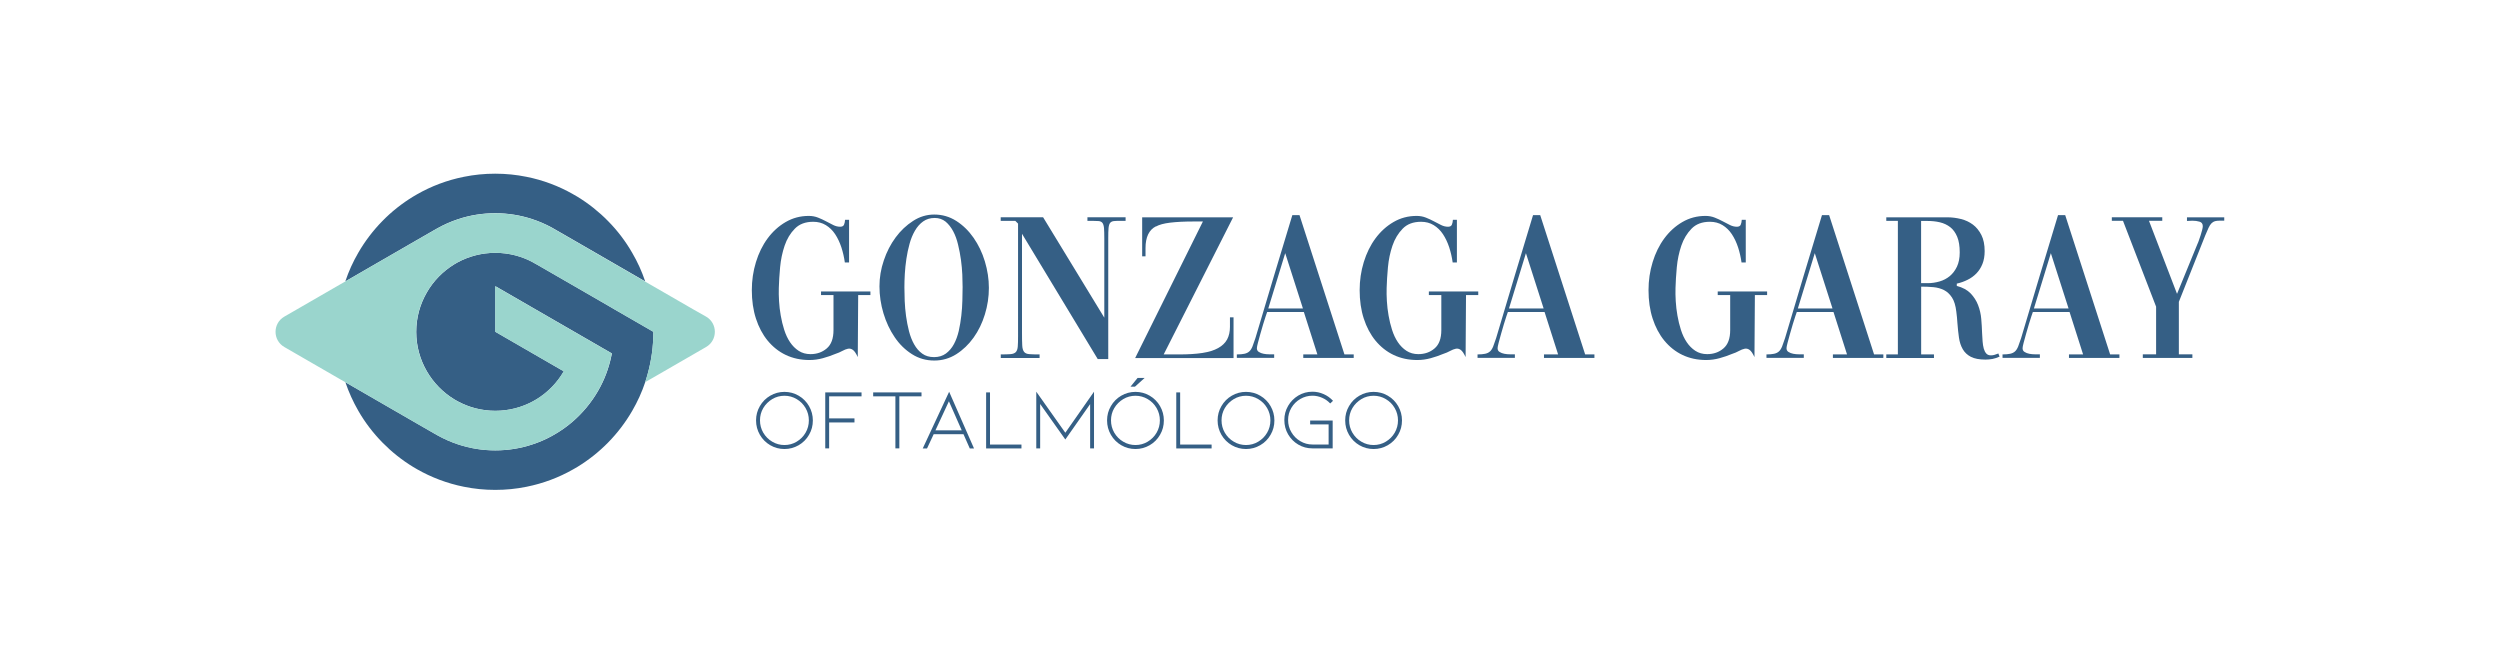
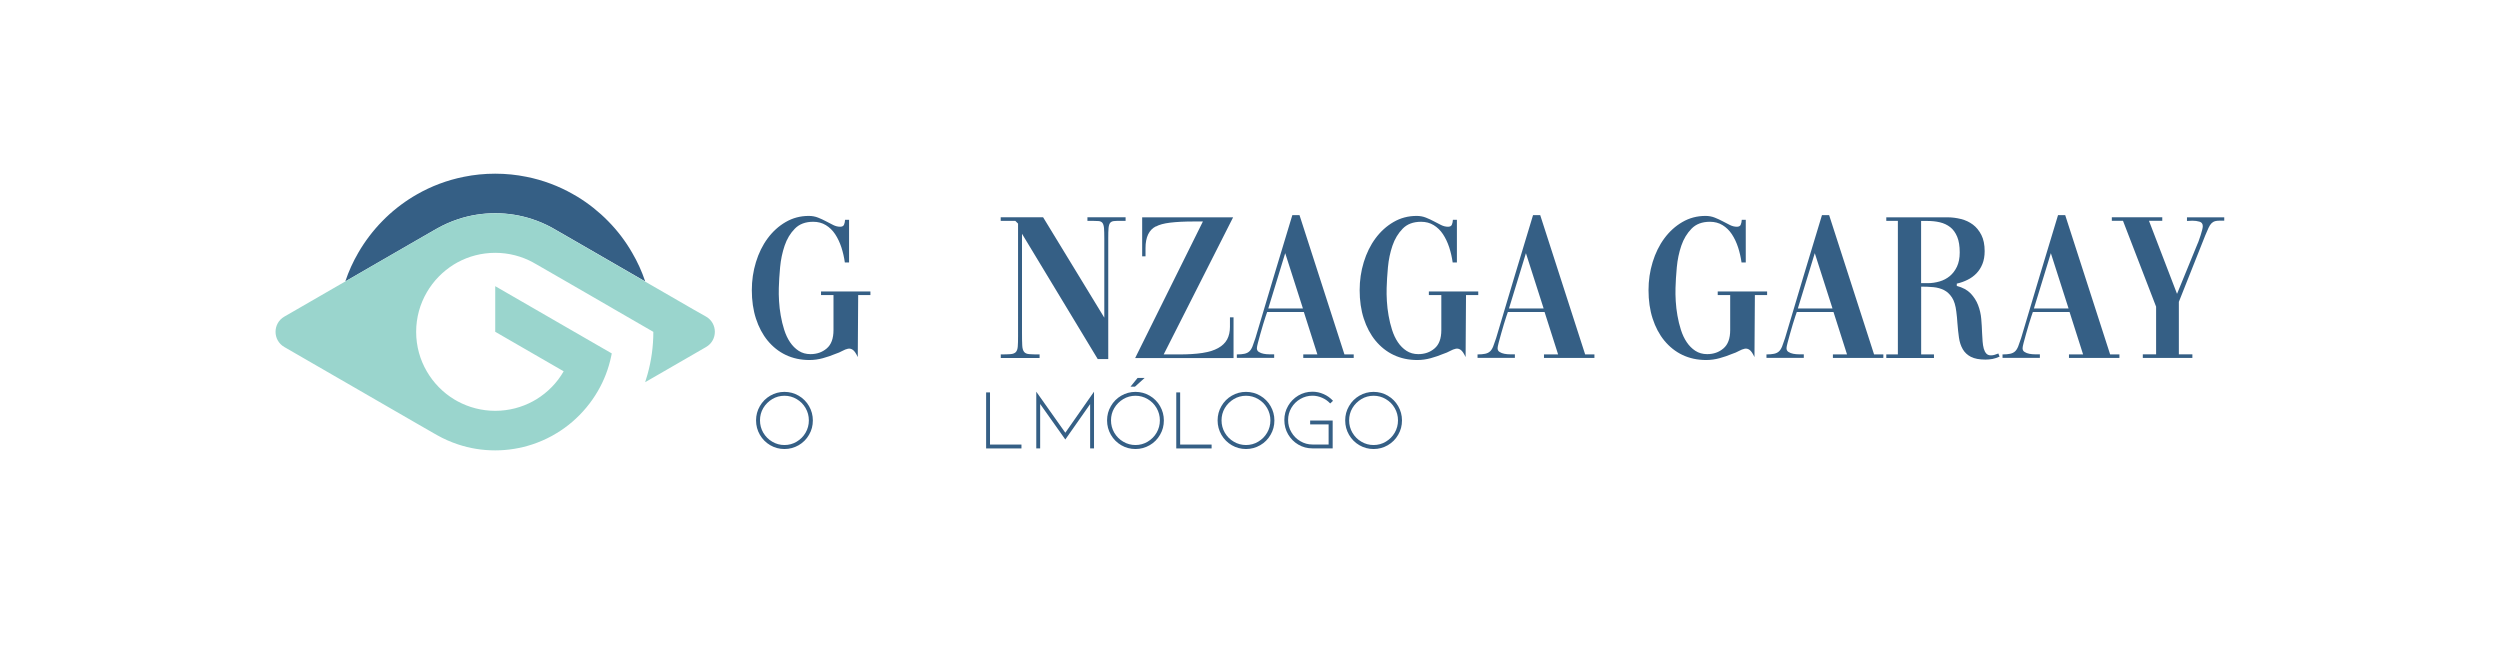
<svg xmlns="http://www.w3.org/2000/svg" version="1.1" id="Capa_1" x="0px" y="0px" viewBox="0 0 425.2 112.86" style="enable-background:new 0 0 425.2 112.86;" xml:space="preserve">
  <style type="text/css">
	.st0{fill:#355F85;}
	.st1{fill:#9AD5CD;}
</style>
  <g>
    <g>
      <path class="st0" d="M109.74,47.87l-5.33-3.08l-6.72-3.88l-2.99-1.72h-0.01l-0.7-0.41l-0.14-0.08c-1.05-0.57-2.16-1.05-3.31-1.43    c-1.98-0.65-4.1-1.01-6.3-1.01c-2.2,0-4.32,0.35-6.31,1.01c-1.24,0.41-2.42,0.93-3.54,1.56l-0.62,0.35l-2.99,1.72l-6.72,3.88    l-5.33,3.08c0.57-1.71,1.32-3.35,2.21-4.88c1.14-1.97,2.52-3.78,4.1-5.39c1.56-1.6,3.32-2.99,5.24-4.16l0.5-0.29l0.13-0.08    c2.45-1.4,5.14-2.42,7.99-2.99c1.72-0.35,3.5-0.53,5.32-0.53c1.82,0,3.6,0.18,5.32,0.53c2.82,0.56,5.49,1.57,7.91,2.95l0.22,0.13    h0.01l0.5,0.29c1.92,1.17,3.68,2.57,5.24,4.16c1.59,1.61,2.97,3.42,4.1,5.39C108.42,44.52,109.16,46.15,109.74,47.87z" />
-       <path class="st0" d="M111.13,56.43L111.13,56.43c0,2.5-0.34,4.91-0.98,7.2c-0.12,0.46-0.26,0.92-0.41,1.36    c-0.57,1.71-1.32,3.35-2.21,4.88c-1.14,1.97-2.52,3.78-4.1,5.39c-1.56,1.59-3.32,2.99-5.24,4.16l-0.5,0.29h-0.01l-0.22,0.13    c-2.42,1.38-5.08,2.38-7.91,2.95c-1.72,0.35-3.49,0.53-5.32,0.53c-1.82,0-3.6-0.18-5.32-0.53c-2.86-0.57-5.55-1.6-7.99-2.99    l-0.13-0.08l-0.5-0.29c-1.92-1.17-3.68-2.57-5.24-4.16c-1.58-1.61-2.97-3.42-4.1-5.39c-0.89-1.54-1.63-3.17-2.21-4.88l5.33,3.08    l6.72,3.88l2.99,1.72l0.62,0.35c1.12,0.63,2.3,1.15,3.54,1.56c1.98,0.65,4.1,1.01,6.3,1.01c2.2,0,4.32-0.35,6.3-1.01    c1.15-0.37,2.26-0.85,3.31-1.43l0.14-0.08l0.7-0.41h0.01c0.93-0.57,1.82-1.21,2.65-1.92c1.73-1.49,3.21-3.26,4.36-5.25    c1.06-1.82,1.83-3.83,2.27-5.95c0.04-0.15,0.06-0.3,0.09-0.44l-6.38-3.68l-6.72-3.88l-6.72-3.88v7.76l6.72,3.88l4.92,2.84    c-1.12,1.95-2.73,3.59-4.65,4.77l-0.27,0.15l-0.31,0.18c-1.9,1.03-4.08,1.62-6.41,1.62c-2.32,0-4.51-0.59-6.41-1.62l-0.31-0.18    l-0.25-0.14c-1.93-1.18-3.54-2.82-4.67-4.77c-1.15-1.98-1.81-4.27-1.81-6.72c0-2.45,0.66-4.75,1.81-6.72    c1.12-1.95,2.72-3.58,4.64-4.76l0.28-0.16l0.31-0.18c1.91-1.03,4.09-1.62,6.41-1.62c2.32,0,4.51,0.59,6.41,1.62l0.31,0.18    l0.31,0.17l6.42,3.7l6.3,3.64l0.42,0.25L111.13,56.43z" />
      <path class="st1" d="M120.09,53.85c1.99,1.15,1.99,4.02,0,5.17l-2.25,1.3l-6.72,3.88l-1.39,0.8c0.15-0.45,0.29-0.91,0.41-1.36    c0.64-2.29,0.98-4.7,0.98-7.19v-0.01l-6.72-3.88l-0.42-0.25l-6.3-3.64l-6.42-3.7l-0.31-0.17l-0.31-0.18    c-1.9-1.03-4.08-1.62-6.41-1.62c-2.32,0-4.51,0.59-6.41,1.62l-0.31,0.18l-0.28,0.16c-1.91,1.18-3.51,2.81-4.64,4.76    c-1.15,1.98-1.81,4.27-1.81,6.72c0,2.45,0.66,4.75,1.81,6.72c1.13,1.95,2.74,3.6,4.67,4.77l0.25,0.14l0.31,0.18    c1.91,1.03,4.09,1.62,6.41,1.62c2.32,0,4.51-0.59,6.41-1.62l0.31-0.18l0.27-0.15c1.92-1.18,3.53-2.81,4.65-4.77l-4.92-2.84    l-6.72-3.88v-7.76l6.72,3.88l6.72,3.88l6.38,3.68c-0.03,0.15-0.05,0.3-0.09,0.44c-0.44,2.13-1.21,4.13-2.27,5.95    c-1.15,1.99-2.63,3.76-4.36,5.25c-0.83,0.71-1.71,1.35-2.65,1.92h-0.01l-0.7,0.41l-0.14,0.08c-1.05,0.57-2.16,1.05-3.31,1.43    c-1.98,0.65-4.09,1.01-6.3,1.01c-2.2,0-4.32-0.35-6.3-1.01c-1.24-0.41-2.42-0.93-3.54-1.56l-0.62-0.35l-2.99-1.72l-6.72-3.88    l-5.33-3.08l-1.39-0.8l-6.72-3.88l-2.25-1.3c-1.99-1.15-1.99-4.02,0-5.17l2.24-1.29l6.72-3.88l1.39-0.8l5.33-3.08l6.72-3.88    l2.99-1.72l0.62-0.35c1.12-0.63,2.3-1.15,3.54-1.56c1.99-0.65,4.1-1.01,6.31-1.01c2.2,0,4.32,0.35,6.3,1.01    c1.15,0.37,2.26,0.86,3.31,1.43l0.14,0.08l0.7,0.41h0.01l2.99,1.72l6.72,3.88l5.33,3.08l1.39,0.8l6.72,3.88L120.09,53.85z" />
    </g>
    <g>
      <g>
        <path class="st0" d="M144.41,44.64h-0.72c-0.12-0.88-0.32-1.74-0.59-2.58c-0.28-0.84-0.63-1.58-1.06-2.23     c-0.43-0.65-0.96-1.16-1.58-1.54c-0.62-0.38-1.34-0.57-2.15-0.57c-1.32,0-2.36,0.39-3.12,1.17c-0.77,0.78-1.35,1.74-1.74,2.89     c-0.39,1.15-0.65,2.37-0.77,3.68c-0.12,1.3-0.19,2.48-0.22,3.53c-0.02,0.67-0.01,1.41,0.04,2.23c0.05,0.81,0.14,1.63,0.29,2.46     c0.14,0.83,0.34,1.63,0.59,2.42c0.25,0.79,0.58,1.49,0.99,2.1c0.41,0.61,0.9,1.1,1.47,1.47c0.57,0.37,1.24,0.56,2.01,0.56     c1.08,0,2-0.32,2.76-0.97c0.77-0.65,1.15-1.69,1.15-3.12v-5.96h-2.12v-0.61h8.4v0.61h-2.08l-0.07,10.55     c-0.29-0.62-0.56-1.03-0.83-1.22c-0.26-0.19-0.54-0.26-0.84-0.2c-0.3,0.06-0.62,0.19-0.97,0.38c-0.35,0.19-0.73,0.36-1.17,0.5     c-0.69,0.29-1.4,0.53-2.13,0.73s-1.49,0.31-2.28,0.31c-1.48,0-2.82-0.29-4.02-0.86c-1.2-0.57-2.22-1.39-3.09-2.44     c-0.86-1.05-1.52-2.3-1.99-3.75c-0.47-1.45-0.7-3.06-0.7-4.83c0-1.65,0.23-3.24,0.7-4.77c0.47-1.53,1.13-2.88,1.99-4.04     c0.86-1.16,1.88-2.09,3.07-2.78s2.49-1.04,3.93-1.04c0.57,0,1.1,0.1,1.58,0.29c0.48,0.19,0.93,0.4,1.36,0.63     c0.43,0.23,0.84,0.44,1.22,0.63c0.38,0.19,0.78,0.29,1.18,0.29c0.33,0,0.55-0.11,0.65-0.34c0.1-0.23,0.16-0.51,0.18-0.84h0.68     V44.64z" />
-         <path class="st0" d="M158.9,36.49c1.36,0,2.61,0.36,3.75,1.09c1.14,0.73,2.12,1.69,2.94,2.87s1.47,2.52,1.92,4.02     s0.68,3,0.68,4.5c0,1.53-0.23,3.03-0.68,4.5s-1.09,2.79-1.92,3.95c-0.83,1.16-1.81,2.1-2.94,2.82c-1.14,0.72-2.39,1.08-3.75,1.08     c-1.39,0-2.66-0.36-3.8-1.09c-1.15-0.73-2.13-1.69-2.94-2.89c-0.81-1.19-1.45-2.55-1.9-4.05s-0.68-3.04-0.68-4.59     c0-1.48,0.24-2.95,0.74-4.41c0.49-1.46,1.16-2.76,2.01-3.91c0.85-1.15,1.84-2.08,2.96-2.8C156.41,36.85,157.61,36.49,158.9,36.49     z M158.98,37.07c-0.77,0-1.42,0.2-1.97,0.59c-0.55,0.39-1.02,0.92-1.4,1.58c-0.38,0.66-0.69,1.4-0.91,2.22     c-0.23,0.83-0.41,1.67-0.54,2.55c-0.13,0.87-0.22,1.73-0.27,2.58c-0.05,0.85-0.07,1.61-0.07,2.28c0,0.69,0.02,1.46,0.05,2.31     c0.04,0.85,0.11,1.71,0.23,2.58c0.12,0.88,0.29,1.73,0.5,2.57c0.22,0.84,0.51,1.59,0.88,2.24c0.37,0.66,0.83,1.19,1.38,1.58     c0.55,0.4,1.22,0.59,2.01,0.59c0.79,0,1.46-0.21,2.01-0.61c0.55-0.41,1.01-0.94,1.36-1.6c0.36-0.66,0.63-1.41,0.83-2.26     c0.19-0.85,0.33-1.71,0.43-2.58c0.1-0.87,0.16-1.73,0.18-2.58s0.04-1.61,0.04-2.28c0-0.6-0.02-1.3-0.05-2.12     c-0.04-0.81-0.11-1.65-0.23-2.51c-0.12-0.86-0.28-1.72-0.49-2.58c-0.2-0.86-0.48-1.63-0.84-2.3c-0.36-0.67-0.79-1.21-1.29-1.63     C160.3,37.28,159.69,37.07,158.98,37.07z" />
        <path class="st0" d="M170.21,60.28c0.72,0,1.28-0.02,1.69-0.05c0.41-0.04,0.7-0.16,0.88-0.36c0.18-0.2,0.29-0.52,0.32-0.93     c0.04-0.42,0.05-1.02,0.05-1.81V38.03l-0.47-0.47h-2.48v-0.61h7.21l10.41,17.08V40.55c0-0.77-0.02-1.35-0.05-1.76     c-0.04-0.41-0.13-0.7-0.27-0.88c-0.14-0.18-0.35-0.28-0.63-0.31c-0.28-0.02-0.65-0.04-1.13-0.04h-0.79v-0.61h6.49v0.61h-0.83     c-0.48,0-0.86,0.01-1.15,0.04c-0.29,0.03-0.5,0.13-0.65,0.31c-0.14,0.18-0.23,0.47-0.27,0.88c-0.04,0.41-0.05,0.99-0.05,1.76     v20.52h-1.79l-12.88-21.31v16.76c0,0.96,0.01,1.69,0.04,2.21c0.02,0.51,0.13,0.88,0.31,1.11c0.18,0.23,0.47,0.36,0.88,0.39     c0.41,0.04,0.99,0.05,1.76,0.05v0.61h-6.6V60.28z" />
        <path class="st0" d="M193.07,60.89l11.52-23.22h-1.54c-1.63,0-2.97,0.07-4.04,0.2c-1.06,0.13-1.87,0.35-2.42,0.66V38.5     c-1.17,0.6-1.76,1.83-1.76,3.7v1.4h-0.57v-6.64h15.47l-11.81,23.32h2.62c1.55,0,2.88-0.08,3.97-0.25     c1.09-0.17,1.98-0.44,2.67-0.83c0.69-0.38,1.2-0.87,1.53-1.47c0.32-0.6,0.48-1.32,0.48-2.15v-1.61h0.61v6.93H193.07z" />
        <path class="st0" d="M210.36,60.28c0.53,0,0.96-0.04,1.29-0.11c0.33-0.07,0.61-0.2,0.83-0.4c0.21-0.19,0.39-0.47,0.54-0.84     c0.14-0.37,0.31-0.84,0.5-1.42c1.03-3.49,2.07-6.98,3.12-10.46c1.05-3.48,2.1-6.97,3.16-10.46h1.22l7.64,23.68h1.58v0.61h-8.58     v-0.61h2.4l-2.3-7.21h-6.24l-0.25,0.72c-0.12,0.36-0.26,0.81-0.43,1.36c-0.17,0.55-0.33,1.1-0.48,1.65     c-0.16,0.55-0.29,1.05-0.41,1.5c-0.12,0.46-0.18,0.77-0.18,0.93c0,0.29,0.11,0.5,0.34,0.64c0.23,0.15,0.5,0.25,0.81,0.31     c0.31,0.06,0.63,0.09,0.95,0.09c0.32,0,0.58,0,0.77,0h0.07v0.61h-6.35V60.28z M215.71,52.46h5.89l-3.01-9.4L215.71,52.46z" />
        <path class="st0" d="M247.79,44.64h-0.72c-0.12-0.88-0.32-1.74-0.59-2.58c-0.28-0.84-0.63-1.58-1.06-2.23     c-0.43-0.65-0.96-1.16-1.58-1.54c-0.62-0.38-1.34-0.57-2.15-0.57c-1.32,0-2.36,0.39-3.12,1.17s-1.35,1.74-1.74,2.89     c-0.39,1.15-0.65,2.37-0.77,3.68c-0.12,1.3-0.19,2.48-0.22,3.53c-0.02,0.67-0.01,1.41,0.04,2.23c0.05,0.81,0.14,1.63,0.29,2.46     c0.14,0.83,0.34,1.63,0.59,2.42c0.25,0.79,0.58,1.49,0.99,2.1s0.9,1.1,1.47,1.47c0.57,0.37,1.24,0.56,2.01,0.56     c1.08,0,2-0.32,2.76-0.97c0.77-0.65,1.15-1.69,1.15-3.12v-5.96h-2.12v-0.61h8.4v0.61h-2.08l-0.07,10.55     c-0.29-0.62-0.56-1.03-0.83-1.22c-0.26-0.19-0.54-0.26-0.84-0.2c-0.3,0.06-0.62,0.19-0.97,0.38c-0.35,0.19-0.73,0.36-1.17,0.5     c-0.69,0.29-1.4,0.53-2.13,0.73s-1.49,0.31-2.28,0.31c-1.48,0-2.82-0.29-4.02-0.86c-1.2-0.57-2.22-1.39-3.09-2.44     c-0.86-1.05-1.52-2.3-1.99-3.75c-0.47-1.45-0.7-3.06-0.7-4.83c0-1.65,0.23-3.24,0.7-4.77c0.47-1.53,1.13-2.88,1.99-4.04     c0.86-1.16,1.88-2.09,3.07-2.78c1.18-0.69,2.49-1.04,3.93-1.04c0.57,0,1.1,0.1,1.58,0.29c0.48,0.19,0.93,0.4,1.36,0.63     c0.43,0.23,0.84,0.44,1.22,0.63c0.38,0.19,0.78,0.29,1.18,0.29c0.33,0,0.55-0.11,0.65-0.34s0.16-0.51,0.18-0.84h0.68V44.64z" />
        <path class="st0" d="M251.3,60.28c0.53,0,0.96-0.04,1.29-0.11c0.33-0.07,0.61-0.2,0.83-0.4c0.21-0.19,0.39-0.47,0.54-0.84     c0.14-0.37,0.31-0.84,0.5-1.42c1.03-3.49,2.07-6.98,3.12-10.46c1.05-3.48,2.1-6.97,3.16-10.46h1.22l7.64,23.68h1.58v0.61h-8.58     v-0.61h2.4l-2.3-7.21h-6.24l-0.25,0.72c-0.12,0.36-0.26,0.81-0.43,1.36c-0.17,0.55-0.33,1.1-0.48,1.65     c-0.16,0.55-0.29,1.05-0.41,1.5c-0.12,0.46-0.18,0.77-0.18,0.93c0,0.29,0.11,0.5,0.34,0.64c0.23,0.15,0.5,0.25,0.81,0.31     c0.31,0.06,0.63,0.09,0.95,0.09c0.32,0,0.58,0,0.77,0h0.07v0.61h-6.35V60.28z M256.65,52.46h5.89l-3.01-9.4L256.65,52.46z" />
      </g>
      <g>
        <path class="st0" d="M296.92,44.64h-0.72c-0.12-0.88-0.32-1.74-0.59-2.58c-0.28-0.84-0.63-1.58-1.06-2.23     c-0.43-0.65-0.96-1.16-1.58-1.54c-0.62-0.38-1.34-0.57-2.15-0.57c-1.32,0-2.36,0.39-3.12,1.17s-1.35,1.74-1.74,2.89     c-0.39,1.15-0.65,2.37-0.77,3.68c-0.12,1.3-0.19,2.48-0.22,3.53c-0.02,0.67-0.01,1.41,0.04,2.23c0.05,0.81,0.14,1.63,0.29,2.46     c0.14,0.83,0.34,1.63,0.59,2.42c0.25,0.79,0.58,1.49,0.99,2.1s0.9,1.1,1.47,1.47c0.57,0.37,1.24,0.56,2.01,0.56     c1.08,0,2-0.32,2.76-0.97c0.77-0.65,1.15-1.69,1.15-3.12v-5.96h-2.12v-0.61h8.4v0.61h-2.08l-0.07,10.55     c-0.29-0.62-0.56-1.03-0.83-1.22c-0.26-0.19-0.54-0.26-0.84-0.2c-0.3,0.06-0.62,0.19-0.97,0.38c-0.35,0.19-0.73,0.36-1.17,0.5     c-0.69,0.29-1.4,0.53-2.13,0.73s-1.49,0.31-2.28,0.31c-1.48,0-2.82-0.29-4.02-0.86c-1.2-0.57-2.22-1.39-3.09-2.44     c-0.86-1.05-1.52-2.3-1.99-3.75c-0.47-1.45-0.7-3.06-0.7-4.83c0-1.65,0.23-3.24,0.7-4.77c0.47-1.53,1.13-2.88,1.99-4.04     c0.86-1.16,1.88-2.09,3.07-2.78s2.49-1.04,3.93-1.04c0.57,0,1.1,0.1,1.58,0.29c0.48,0.19,0.93,0.4,1.36,0.63     c0.43,0.23,0.84,0.44,1.22,0.63c0.38,0.19,0.78,0.29,1.18,0.29c0.33,0,0.55-0.11,0.65-0.34c0.1-0.23,0.16-0.51,0.18-0.84h0.68     V44.64z" />
        <path class="st0" d="M300.44,60.28c0.53,0,0.96-0.04,1.29-0.11c0.33-0.07,0.61-0.2,0.83-0.4c0.21-0.19,0.39-0.47,0.54-0.84     c0.14-0.37,0.31-0.84,0.5-1.42c1.03-3.49,2.07-6.98,3.12-10.46c1.05-3.48,2.1-6.97,3.16-10.46h1.22l7.64,23.68h1.58v0.61h-8.58     v-0.61h2.4l-2.3-7.21h-6.24l-0.25,0.72c-0.12,0.36-0.26,0.81-0.43,1.36c-0.17,0.55-0.33,1.1-0.48,1.65     c-0.16,0.55-0.29,1.05-0.41,1.5c-0.12,0.46-0.18,0.77-0.18,0.93c0,0.29,0.11,0.5,0.34,0.64c0.23,0.15,0.5,0.25,0.81,0.31     c0.31,0.06,0.63,0.09,0.95,0.09c0.32,0,0.58,0,0.77,0h0.07v0.61h-6.35V60.28z M305.78,52.46h5.89l-3.01-9.4L305.78,52.46z" />
        <path class="st0" d="M326.74,60.28h2.19v0.61h-8.11v-0.61h1.97V37.57h-1.97v-0.61h10.37c0.79,0,1.57,0.1,2.33,0.29     c0.77,0.19,1.44,0.51,2.03,0.95c0.59,0.44,1.06,1.03,1.44,1.76c0.37,0.73,0.56,1.65,0.56,2.75c0,0.84-0.13,1.57-0.38,2.19     c-0.25,0.62-0.59,1.15-1.02,1.6c-0.43,0.44-0.93,0.81-1.51,1.09c-0.57,0.29-1.18,0.5-1.83,0.65v0.39c1,0.26,1.79,0.69,2.35,1.27     c0.56,0.59,0.99,1.25,1.27,1.99c0.29,0.74,0.47,1.53,0.54,2.35c0.07,0.83,0.12,1.61,0.14,2.35c0.02,0.53,0.05,1.02,0.09,1.49     c0.04,0.47,0.1,0.87,0.2,1.22c0.1,0.35,0.24,0.62,0.43,0.83c0.19,0.21,0.45,0.31,0.79,0.31c0.22,0,0.42-0.03,0.61-0.09     c0.19-0.06,0.38-0.13,0.57-0.2c0.02,0,0.05-0.01,0.07-0.04l0.22,0.54c-0.41,0.19-0.81,0.32-1.2,0.4c-0.39,0.07-0.8,0.11-1.2,0.11     c-1.05,0-1.88-0.16-2.48-0.47c-0.6-0.31-1.06-0.74-1.38-1.29c-0.32-0.55-0.54-1.21-0.65-1.97c-0.11-0.77-0.2-1.61-0.27-2.55     c-0.02-0.29-0.05-0.58-0.07-0.9c-0.03-0.31-0.06-0.63-0.11-0.97c-0.12-1.03-0.36-1.83-0.73-2.4c-0.37-0.57-0.83-1-1.36-1.27     c-0.54-0.27-1.14-0.44-1.81-0.5c-0.67-0.06-1.36-0.09-2.08-0.09V60.28z M326.74,37.57v10.59h1.15c0.67,0,1.33-0.1,1.99-0.29     c0.66-0.19,1.24-0.5,1.74-0.91c0.5-0.42,0.91-0.96,1.22-1.61c0.31-0.66,0.47-1.47,0.47-2.42c0-1.08-0.14-1.96-0.43-2.66     c-0.29-0.69-0.68-1.24-1.18-1.63s-1.09-0.67-1.76-0.83c-0.67-0.16-1.39-0.23-2.15-0.23H326.74z" />
        <path class="st0" d="M340.59,60.28c0.53,0,0.96-0.04,1.29-0.11c0.33-0.07,0.61-0.2,0.83-0.4c0.21-0.19,0.39-0.47,0.54-0.84     c0.14-0.37,0.31-0.84,0.5-1.42c1.03-3.49,2.07-6.98,3.12-10.46c1.05-3.48,2.1-6.97,3.16-10.46h1.22l7.64,23.68h1.58v0.61h-8.58     v-0.61h2.4l-2.3-7.21h-6.24l-0.25,0.72c-0.12,0.36-0.26,0.81-0.43,1.36c-0.17,0.55-0.33,1.1-0.48,1.65     c-0.16,0.55-0.29,1.05-0.41,1.5c-0.12,0.46-0.18,0.77-0.18,0.93c0,0.29,0.11,0.5,0.34,0.64c0.23,0.15,0.5,0.25,0.81,0.31     c0.31,0.06,0.63,0.09,0.95,0.09c0.32,0,0.58,0,0.77,0h0.07v0.61h-6.35V60.28z M345.93,52.46h5.89l-3.01-9.4L345.93,52.46z" />
        <path class="st0" d="M371.95,36.96h6.35v0.57h-0.75c-0.34,0-0.61,0.03-0.83,0.09c-0.21,0.06-0.41,0.18-0.59,0.36     c-0.18,0.18-0.35,0.44-0.5,0.77c-0.16,0.34-0.34,0.77-0.56,1.29l-4.49,11.3v8.93h2.3v0.61h-8.43v-0.61h2.26v-8.11l-5.63-14.6     h-1.9v-0.61h8.58v0.61h-2.26l4.77,12.42l3.48-8.5c0.07-0.14,0.16-0.35,0.25-0.63c0.1-0.28,0.19-0.56,0.29-0.86     c0.1-0.3,0.18-0.59,0.25-0.86c0.07-0.27,0.11-0.5,0.11-0.66c0-0.41-0.19-0.66-0.56-0.77c-0.37-0.11-0.77-0.16-1.2-0.16     c-0.17,0-0.32,0.01-0.47,0.02c-0.14,0.01-0.28,0.02-0.39,0.02h-0.07V36.96z" />
      </g>
      <g>
        <path class="st0" d="M133.42,76.37c-0.87,0-1.68-0.22-2.42-0.65c-0.74-0.43-1.33-1.03-1.76-1.77c-0.43-0.75-0.65-1.56-0.65-2.44     c0-0.88,0.21-1.69,0.65-2.44c0.43-0.75,1.02-1.34,1.76-1.77c0.74-0.43,1.55-0.65,2.42-0.65c0.87,0,1.68,0.22,2.42,0.65     c0.74,0.43,1.33,1.03,1.76,1.77c0.43,0.75,0.65,1.56,0.65,2.44c0,0.88-0.21,1.69-0.65,2.44c-0.43,0.75-1.02,1.34-1.76,1.77     C135.09,76.15,134.29,76.37,133.42,76.37z M133.42,67.31c-0.75,0-1.45,0.19-2.08,0.57c-0.63,0.38-1.14,0.88-1.52,1.52     c-0.38,0.64-0.56,1.34-0.56,2.1c0,0.76,0.19,1.46,0.56,2.1c0.38,0.64,0.88,1.15,1.52,1.52c0.64,0.38,1.33,0.57,2.08,0.57     c0.75,0,1.45-0.19,2.08-0.57c0.63-0.38,1.14-0.88,1.51-1.52c0.37-0.64,0.56-1.34,0.56-2.1c0-0.76-0.19-1.46-0.56-2.1     c-0.37-0.64-0.88-1.15-1.51-1.52C134.86,67.5,134.17,67.31,133.42,67.31z" />
-         <path class="st0" d="M140.36,76.26v-9.52h6.17v0.67h-5.51v3.75h4.31v0.69h-4.31v4.41H140.36z" />
-         <path class="st0" d="M156.73,66.74v0.67h-3.77v8.85h-0.67v-8.85h-3.78v-0.67H156.73z" />
-         <path class="st0" d="M158.8,73.85l-1.13,2.42h-0.73l4.49-9.64l4.23,9.64h-0.72l-1.07-2.42H158.8z M161.39,68.25l-2.29,4.94h4.47     L161.39,68.25z" />
        <path class="st0" d="M167.72,76.26v-9.52h0.66v8.87h5.35v0.66H167.72z" />
        <path class="st0" d="M185.41,76.26v-7.53l-4.22,6.02l-4.28-6.04v7.55h-0.66v-9.64l4.94,6.98l4.88-6.98v9.64H185.41z" />
        <path class="st0" d="M193.12,76.37c-0.87,0-1.68-0.22-2.42-0.65c-0.74-0.43-1.33-1.03-1.76-1.77c-0.43-0.75-0.65-1.56-0.65-2.44     c0-0.88,0.21-1.69,0.65-2.44c0.43-0.75,1.02-1.34,1.76-1.77c0.74-0.43,1.55-0.65,2.42-0.65s1.68,0.22,2.42,0.65     c0.74,0.43,1.33,1.03,1.76,1.77c0.43,0.75,0.65,1.56,0.65,2.44c0,0.88-0.21,1.69-0.65,2.44c-0.43,0.75-1.02,1.34-1.76,1.77     C194.79,76.15,193.99,76.37,193.12,76.37z M193.12,67.31c-0.75,0-1.45,0.19-2.08,0.57c-0.63,0.38-1.14,0.88-1.52,1.52     c-0.38,0.64-0.56,1.34-0.56,2.1c0,0.76,0.19,1.46,0.56,2.1c0.38,0.64,0.88,1.15,1.52,1.52c0.64,0.38,1.33,0.57,2.08,0.57     s1.45-0.19,2.08-0.57c0.63-0.38,1.14-0.88,1.51-1.52c0.37-0.64,0.56-1.34,0.56-2.1c0-0.76-0.19-1.46-0.56-2.1     c-0.37-0.64-0.88-1.15-1.51-1.52C194.56,67.5,193.87,67.31,193.12,67.31z M193.48,64.28h1.2l-1.64,1.48h-0.76L193.48,64.28z" />
        <path class="st0" d="M200.06,76.26v-9.52h0.66v8.87h5.35v0.66H200.06z" />
        <path class="st0" d="M211.92,76.37c-0.87,0-1.68-0.22-2.42-0.65c-0.74-0.43-1.33-1.03-1.76-1.77c-0.43-0.75-0.65-1.56-0.65-2.44     c0-0.88,0.21-1.69,0.65-2.44c0.43-0.75,1.02-1.34,1.76-1.77c0.74-0.43,1.55-0.65,2.42-0.65c0.87,0,1.68,0.22,2.42,0.65     c0.74,0.43,1.33,1.03,1.76,1.77c0.43,0.75,0.65,1.56,0.65,2.44c0,0.88-0.21,1.69-0.65,2.44c-0.43,0.75-1.02,1.34-1.76,1.77     C213.59,76.15,212.79,76.37,211.92,76.37z M211.92,67.31c-0.75,0-1.45,0.19-2.08,0.57c-0.63,0.38-1.14,0.88-1.52,1.52     c-0.38,0.64-0.56,1.34-0.56,2.1c0,0.76,0.19,1.46,0.56,2.1c0.38,0.64,0.88,1.15,1.52,1.52c0.64,0.38,1.33,0.57,2.08,0.57     c0.75,0,1.45-0.19,2.08-0.57c0.63-0.38,1.14-0.88,1.51-1.52c0.37-0.64,0.56-1.34,0.56-2.1c0-0.76-0.19-1.46-0.56-2.1     c-0.37-0.64-0.88-1.15-1.51-1.52C213.36,67.5,212.67,67.31,211.92,67.31z" />
        <path class="st0" d="M226.66,76.26h-3.44c-0.87,0-1.67-0.21-2.4-0.64c-0.73-0.43-1.31-1.01-1.74-1.75     c-0.43-0.74-0.64-1.55-0.64-2.43c0-0.87,0.21-1.67,0.64-2.41c0.43-0.74,1.01-1.32,1.74-1.76c0.73-0.43,1.53-0.65,2.4-0.65     c0.66,0,1.3,0.14,1.91,0.41c0.61,0.27,1.14,0.65,1.59,1.14l-0.48,0.45c-0.39-0.42-0.85-0.74-1.38-0.97     c-0.53-0.23-1.07-0.35-1.64-0.35c-0.74,0-1.43,0.19-2.07,0.56c-0.63,0.37-1.14,0.87-1.51,1.5c-0.37,0.63-0.56,1.32-0.56,2.07     s0.18,1.45,0.56,2.08c0.37,0.64,0.87,1.14,1.51,1.52c0.64,0.38,1.32,0.57,2.07,0.57h2.75v-3.42h-3.14v-0.66h3.83V76.26z" />
        <path class="st0" d="M233.62,76.37c-0.87,0-1.68-0.22-2.42-0.65c-0.74-0.43-1.33-1.03-1.76-1.77c-0.43-0.75-0.65-1.56-0.65-2.44     c0-0.88,0.21-1.69,0.65-2.44c0.43-0.75,1.02-1.34,1.76-1.77c0.74-0.43,1.55-0.65,2.42-0.65s1.68,0.22,2.42,0.65     c0.74,0.43,1.33,1.03,1.76,1.77c0.43,0.75,0.65,1.56,0.65,2.44c0,0.88-0.21,1.69-0.65,2.44c-0.43,0.75-1.02,1.34-1.76,1.77     C235.3,76.15,234.49,76.37,233.62,76.37z M233.62,67.31c-0.75,0-1.45,0.19-2.08,0.57c-0.63,0.38-1.14,0.88-1.52,1.52     c-0.38,0.64-0.56,1.34-0.56,2.1c0,0.76,0.19,1.46,0.56,2.1c0.38,0.64,0.88,1.15,1.52,1.52c0.64,0.38,1.33,0.57,2.08,0.57     c0.75,0,1.45-0.19,2.08-0.57c0.63-0.38,1.14-0.88,1.51-1.52c0.37-0.64,0.56-1.34,0.56-2.1c0-0.76-0.19-1.46-0.56-2.1     c-0.37-0.64-0.88-1.15-1.51-1.52C235.07,67.5,234.37,67.31,233.62,67.31z" />
      </g>
    </g>
  </g>
</svg>